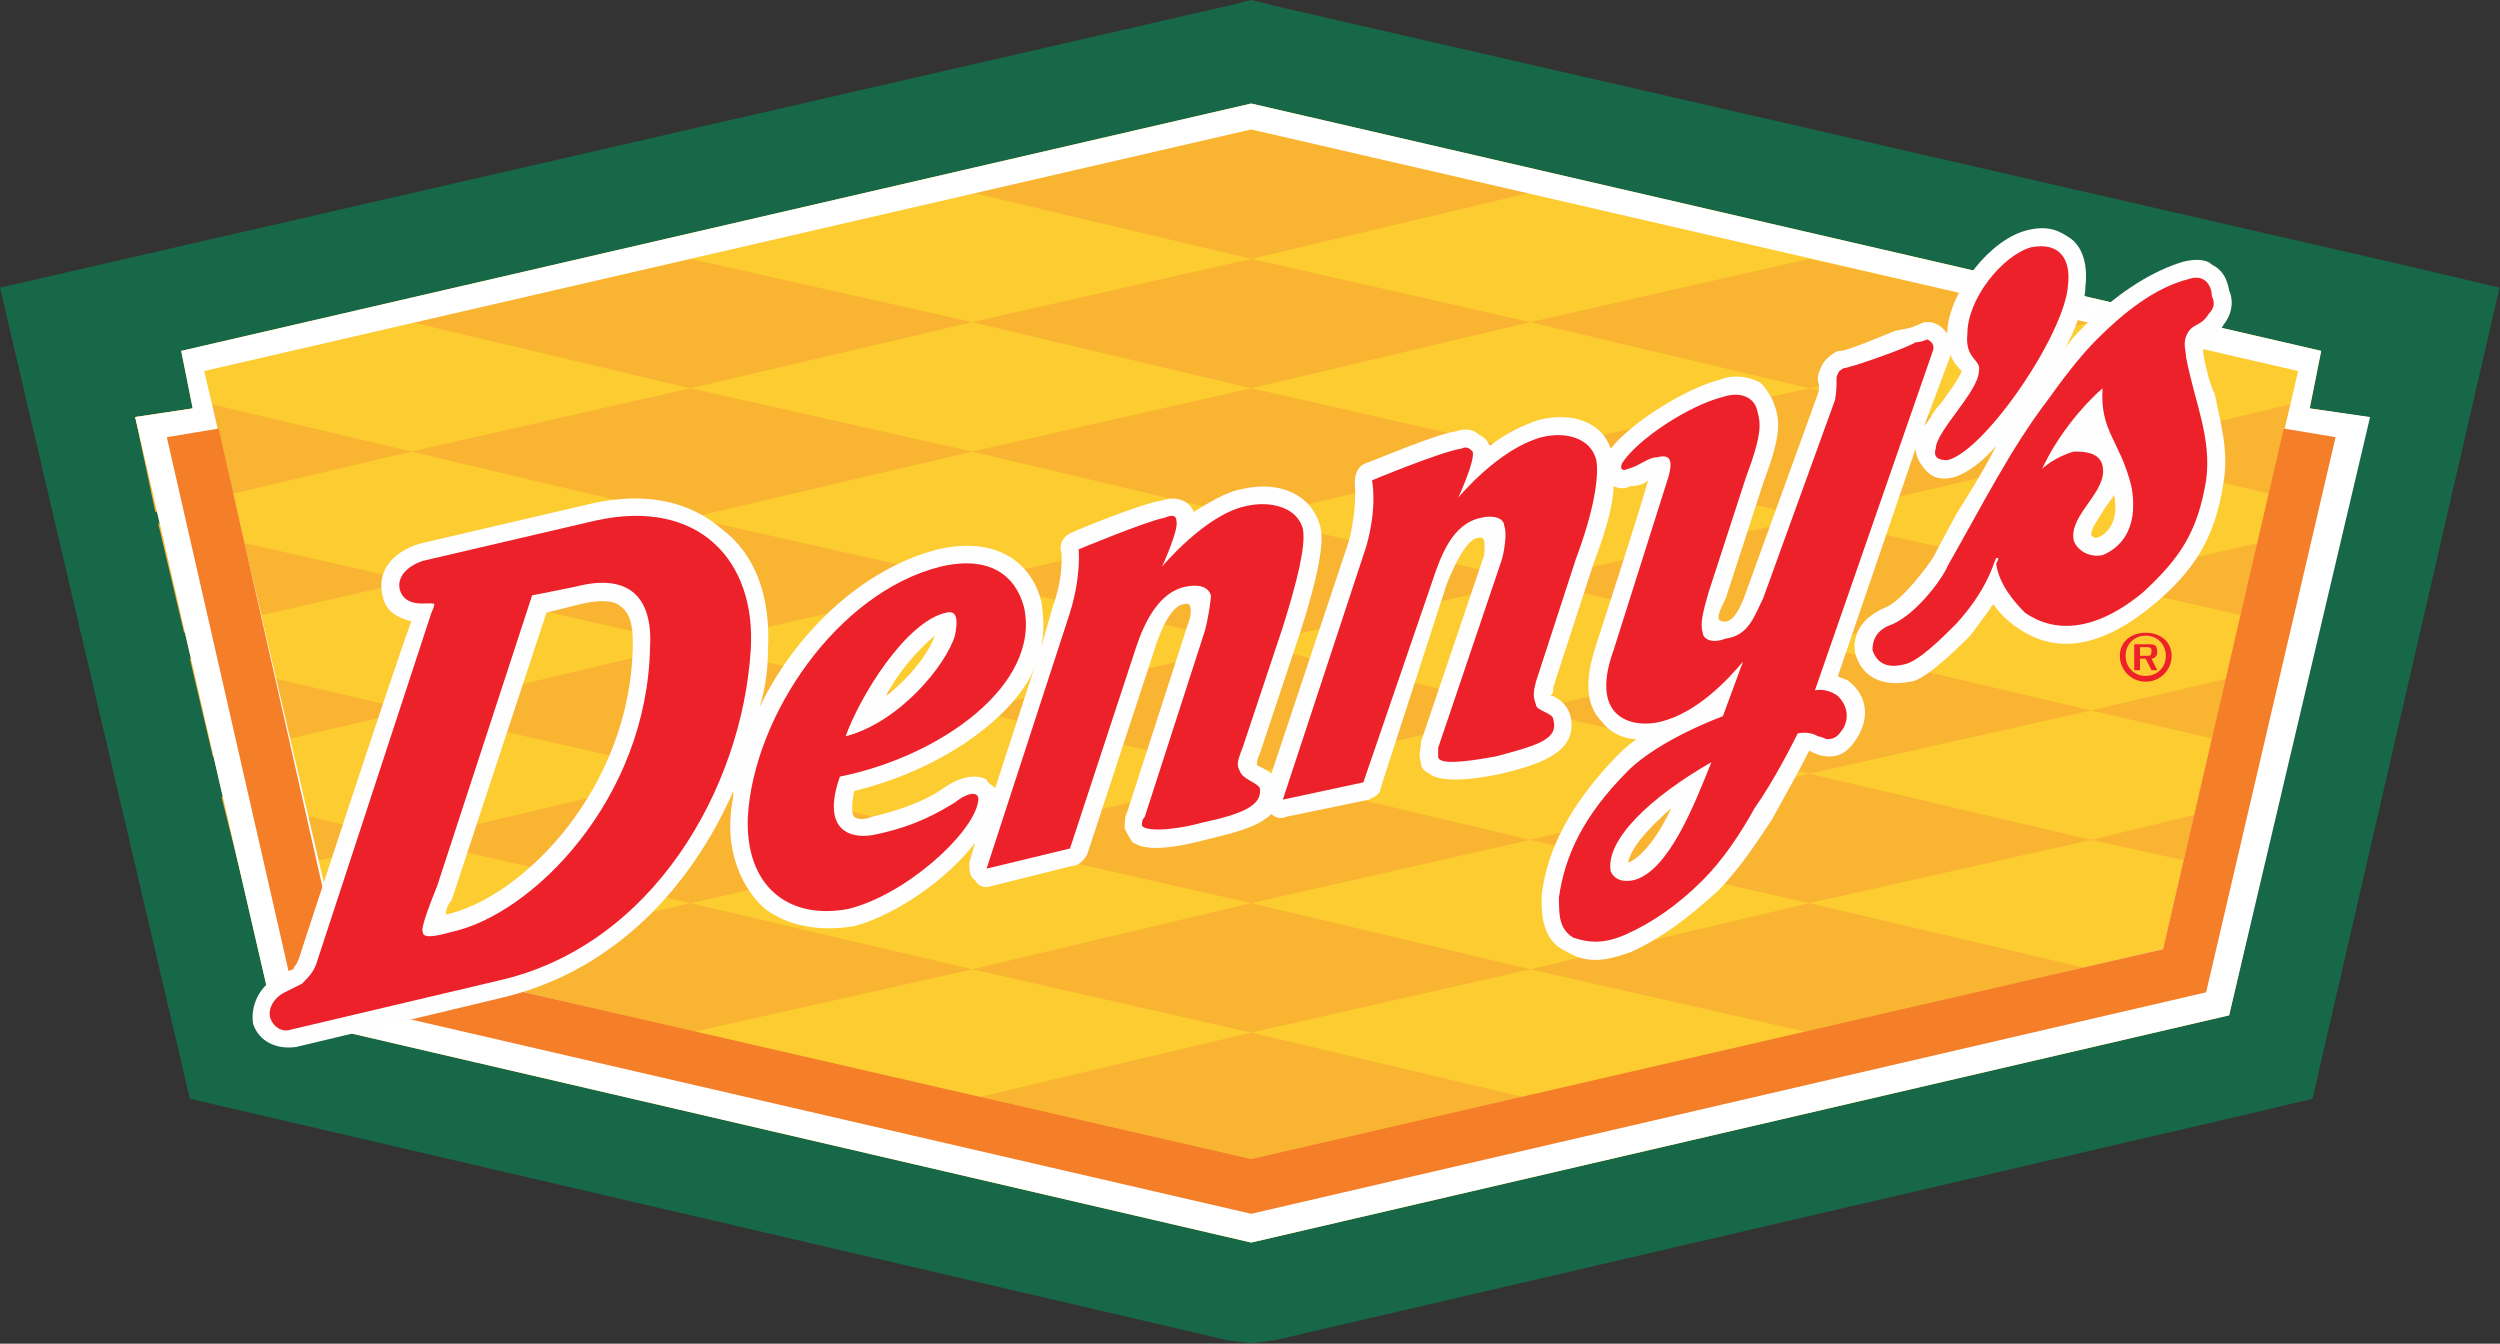
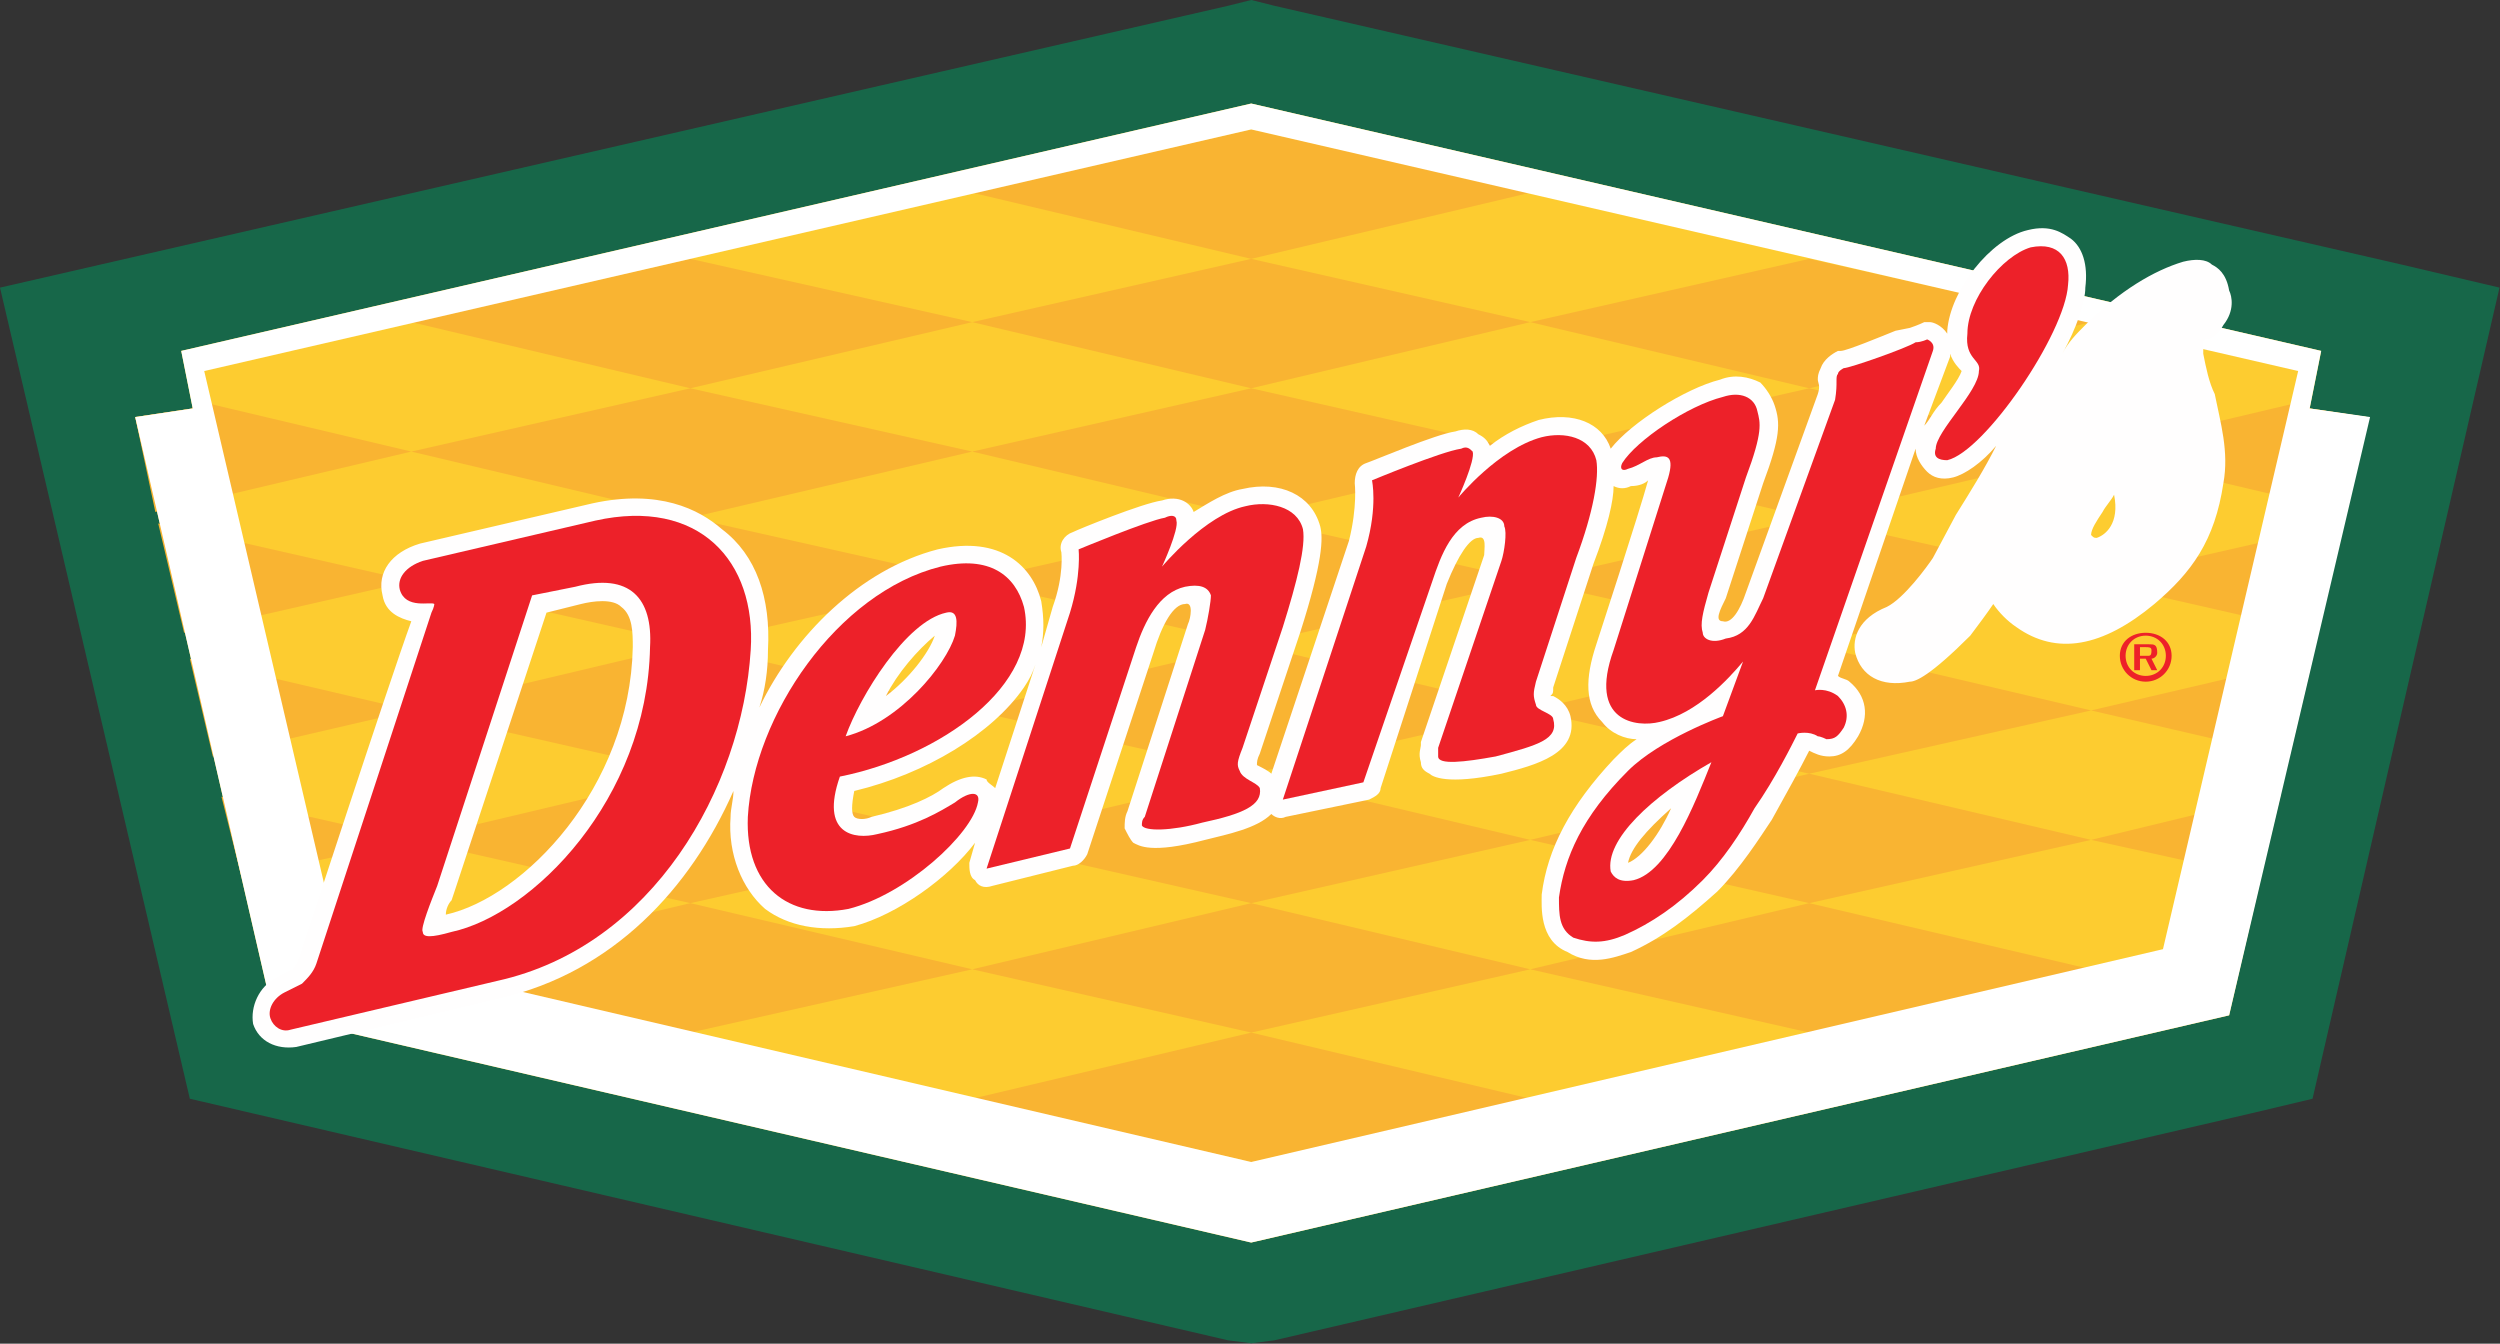
<svg xmlns="http://www.w3.org/2000/svg" id="body_1" width="7433" height="3995">
  <rect width="100%" height="100%" fill="#333333" stroke="none" />
  <defs>
    <clipPath id="1">
      <path id="" clip-rule="evenodd" transform="matrix(1 0 0 1 0 0)" d="M0 2996L0 -0.015L0 -0.015L5575.05 -0.015L5575.05 -0.015L5575.05 2996L5575.05 2996L0 2996z" />
    </clipPath>
    <clipPath id="2">
      <path id="" clip-rule="evenodd" transform="matrix(1 0 0 1 0 0)" d="M0 -0.017L5575.042 -0.017L5575.042 -0.017L5575.042 2996L5575.042 2996L0 2996z" />
    </clipPath>
  </defs>
  <g transform="matrix(1.333 0 0 1.333 0 0)">
    <g clip-path="url(#1)">
      <path id="" transform="matrix(1 0 0 -1 0 2996)" d="M2790.721 2996.016L2739.403 2983.185L2739.403 2983.185L0 2354.473L0 2354.473L423.425 545.309L423.425 545.309L2739.403 6.418L2739.403 6.418L2790.721 -0L2790.721 -0L2842.057 6.418L2842.057 6.418L5023.312 513.235L5023.312 513.235L5158.028 545.309L5158.028 545.309L5575.041 2354.473L5575.041 2354.473L5356.914 2405.799L5356.914 2405.799L2842.057 2983.185z" stroke="none" fill="#176749" fill-rule="nonzero" />
      <path id="" transform="matrix(1 0 0 -1 0 2996)" d="M4971.984 731.363L5279.934 2065.777L5279.934 2065.777L5151.618 2085.028L5151.618 2085.028L5177.289 2213.325L5177.289 2213.325L2790.721 2765.057L2790.721 2765.057L404.182 2213.325L404.182 2213.325L429.845 2085.028L429.845 2085.028L301.529 2065.777L301.529 2065.777L609.469 731.363L609.469 731.363L2790.721 224.547z" stroke="none" fill="#FDCC30" fill-rule="evenodd" />
      <path id="" transform="matrix(1 0 0 -1 0 2996)" d="M2168.43 2277.484L1539.719 2418.632L1539.719 2418.632L917.409 2277.484L917.409 2277.484L1539.719 2129.934z" stroke="none" fill="#F9B432" fill-rule="evenodd" />
      <path id="" transform="matrix(1 0 0 -1 0 2996)" d="M3413.032 2566.19L2790.721 2707.319L2790.721 2707.319L2168.43 2566.19L2168.43 2566.19L2790.721 2418.632z" stroke="none" fill="#F9B432" fill-rule="evenodd" />
      <path id="" transform="matrix(1 0 0 -1 0 2996)" d="M4035.323 2129.935L4664.035 2277.485L4664.035 2277.485L4035.323 2418.632L4035.323 2418.632L3413.032 2277.485z" stroke="none" fill="#F9B432" fill-rule="evenodd" />
      <path id="" transform="matrix(1 0 0 -1 0 2996)" d="M4035.323 1841.236L4664.035 1988.787L4664.035 1988.787L4035.323 2129.934L4035.323 2129.934L3413.032 1988.787z" stroke="none" fill="#F9B432" fill-rule="evenodd" />
      <path id="" transform="matrix(1 0 0 -1 0 2996)" d="M4035.323 1558.961L4664.035 1700.089L4664.035 1700.089L4035.323 1841.236L4035.323 1841.236L3413.032 1700.089z" stroke="none" fill="#F9B432" fill-rule="evenodd" />
      <path id="" transform="matrix(1 0 0 -1 0 2996)" d="M4035.323 1270.264L4664.035 1411.401L4664.035 1411.401L4035.323 1558.961L4035.323 1558.961L3413.032 1411.401z" stroke="none" fill="#F9B432" fill-rule="evenodd" />
      <path id="" transform="matrix(1 0 0 -1 0 2996)" d="M4035.323 981.565L4664.035 1122.705L4664.035 1122.705L4035.323 1270.263L4035.323 1270.263L3413.032 1122.705z" stroke="none" fill="#F9B432" fill-rule="evenodd" />
      <path id="" transform="matrix(1 0 0 -1 0 2996)" d="M4035.323 692.878L4664.035 834.007L4664.035 834.007L4035.323 981.565L4035.323 981.565L3413.032 834.007z" stroke="none" fill="#F9B432" fill-rule="evenodd" />
      <path id="" transform="matrix(1 0 0 -1 0 2996)" d="M1539.719 981.565L917.409 834.007L917.409 834.007L1539.719 692.878L1539.719 692.878L2168.43 834.007z" stroke="none" fill="#F9B432" fill-rule="evenodd" />
      <path id="" transform="matrix(1 0 0 -1 0 2996)" d="M1539.719 1270.264L917.409 1122.705L917.409 1122.705L1539.719 981.565L1539.719 981.565L2168.43 1122.705z" stroke="none" fill="#F9B432" fill-rule="evenodd" />
      <path id="" transform="matrix(1 0 0 -1 0 2996)" d="M1539.719 1558.961L917.409 1411.401L917.409 1411.401L1539.719 1270.263L1539.719 1270.263L2168.43 1411.401z" stroke="none" fill="#F9B432" fill-rule="evenodd" />
      <path id="" transform="matrix(1 0 0 -1 0 2996)" d="M1539.719 1841.236L917.409 1700.089L917.409 1700.089L1539.719 1558.961L1539.719 1558.961L2168.43 1700.089z" stroke="none" fill="#F9B432" fill-rule="evenodd" />
      <path id="" transform="matrix(1 0 0 -1 0 2996)" d="M1539.719 2129.935L917.409 1988.787L917.409 1988.787L1539.719 1841.237L1539.719 1841.237L2168.43 1988.787z" stroke="none" fill="#F9B432" fill-rule="evenodd" />
      <path id="" transform="matrix(1 0 0 -1 0 2996)" d="M2790.721 1841.236L3413.032 1988.787L3413.032 1988.787L2790.721 2129.934L2790.721 2129.934L2168.43 1988.787z" stroke="none" fill="#F9B432" fill-rule="evenodd" />
      <path id="" transform="matrix(1 0 0 -1 0 2996)" d="M2790.721 1558.961L3413.032 1700.089L3413.032 1700.089L2790.721 1841.236L2790.721 1841.236L2168.43 1700.089z" stroke="none" fill="#F9B432" fill-rule="evenodd" />
      <path id="" transform="matrix(1 0 0 -1 0 2996)" d="M2790.721 1270.264L3413.032 1411.401L3413.032 1411.401L2790.721 1558.961L2790.721 1558.961L2168.43 1411.401z" stroke="none" fill="#F9B432" fill-rule="evenodd" />
      <path id="" transform="matrix(1 0 0 -1 0 2996)" d="M2790.721 981.565L3413.032 1122.705L3413.032 1122.705L2790.721 1270.263L2790.721 1270.263L2168.43 1122.705z" stroke="none" fill="#F9B432" fill-rule="evenodd" />
      <path id="" transform="matrix(1 0 0 -1 0 2996)" d="M2790.721 692.878L3413.032 834.007L3413.032 834.007L2790.721 981.565L2790.721 981.565L2168.43 834.007z" stroke="none" fill="#F9B432" fill-rule="evenodd" />
-       <path id="" transform="matrix(1 0 0 -1 0 2996)" d="M2790.721 404.18L3413.032 545.309L3413.032 545.309L2790.721 692.878L2790.721 692.878L2168.43 545.309z" stroke="none" fill="#F9B432" fill-rule="evenodd" />
+       <path id="" transform="matrix(1 0 0 -1 0 2996)" d="M2790.721 404.18L3413.032 545.309L3413.032 545.309L2790.721 692.878L2790.721 692.878L2168.43 545.309" stroke="none" fill="#F9B432" fill-rule="evenodd" />
      <path id="" transform="matrix(1 0 0 -1 0 2996)" d="M3413.032 2277.484L2790.721 2418.632L2790.721 2418.632L2168.43 2277.484L2168.43 2277.484L2790.721 2129.934z" stroke="none" fill="#F9B432" fill-rule="evenodd" />
      <path id="" transform="matrix(1 0 0 -1 0 2996)" d="M4664.035 1988.787L5235.018 1854.068L5235.018 1854.068L5279.934 2065.776L5279.934 2065.776L5151.618 2085.028L5151.618 2085.028L5151.618 2104.271z" stroke="none" fill="#F9B432" fill-rule="evenodd" />
      <path id="" transform="matrix(1 0 0 -1 0 2996)" d="M5170.859 1584.623L5228.606 1828.406L5228.606 1828.406L4664.035 1700.09z" stroke="none" fill="#F9B432" fill-rule="evenodd" />
      <path id="" transform="matrix(1 0 0 -1 0 2996)" d="M5106.711 1308.758L5158.028 1526.886L5158.028 1526.886L4664.034 1411.401z" stroke="none" fill="#F9B432" fill-rule="evenodd" />
      <path id="" transform="matrix(1 0 0 -1 0 2996)" d="M5042.554 1039.303L5087.46 1225.356L5087.46 1225.356L4664.035 1122.705z" stroke="none" fill="#F9B432" fill-rule="evenodd" />
      <path id="" transform="matrix(1 0 0 -1 0 2996)" d="M917.409 1122.705L493.993 1218.945L493.993 1218.945L538.899 1039.303z" stroke="none" fill="#F9B432" fill-rule="evenodd" />
      <path id="" transform="matrix(1 0 0 -1 0 2996)" d="M917.409 1411.401L423.425 1526.886L423.425 1526.886L474.752 1308.758z" stroke="none" fill="#F9B432" fill-rule="evenodd" />
      <path id="" transform="matrix(1 0 0 -1 0 2996)" d="M917.409 1700.089L352.846 1828.406L352.846 1828.406L410.593 1584.622z" stroke="none" fill="#F9B432" fill-rule="evenodd" />
      <path id="" transform="matrix(1 0 0 -1 0 2996)" d="M301.529 2065.777L346.435 1854.068L346.435 1854.068L917.409 1988.787L917.409 1988.787L429.845 2104.271L429.845 2104.271L429.845 2085.028z" stroke="none" fill="#F9B432" fill-rule="evenodd" />
      <path id="" transform="matrix(1 0 0 -1 0 2996)" d="M757.028 878.914L455.498 2168.419L455.498 2168.419L2790.721 2707.319L2790.721 2707.319L5125.954 2168.419L5125.954 2168.419L4824.425 878.914L4824.425 878.914L2790.721 404.18zM4971.984 731.363L5286.344 2065.777L5286.344 2065.777L5151.618 2085.028L5151.618 2085.028L5177.289 2213.325L5177.289 2213.325L2790.721 2765.057L2790.721 2765.057L404.182 2213.325L404.182 2213.325L429.845 2085.028L429.845 2085.028L301.529 2065.777L301.529 2065.777L609.469 731.363L609.469 731.363L2790.721 224.547z" stroke="none" fill="#FFFFFF" fill-rule="evenodd" />
-       <path id="" transform="matrix(1 0 0 -1 0 2996)" d="M2790.721 410.591L750.617 878.914L750.617 878.914L487.582 2040.122L487.582 2040.122L372.107 2020.861L372.107 2020.861L654.375 782.689L654.375 782.689L2790.721 288.696L2790.721 288.696L4920.657 782.689L4920.657 782.689L5209.364 2020.861L5209.364 2020.861L5093.88 2040.122L5093.88 2040.122L4824.425 878.914z" stroke="none" fill="#F57E29" fill-rule="evenodd" />
      <g clip-path="url(#2)">
        <path id="" transform="matrix(1 0 0 -1 0 2996)" d="M4914.255 2206.915L4914.255 2219.747L4914.255 2219.747L4914.255 2232.578C 4914.255 2232.578 4914.255 2238.99 4920.657 2238.99C 4927.069 2238.99 4946.33 2245.409 4959.162 2271.063C 4984.816 2303.157 4978.404 2335.231 4971.984 2348.061C 4965.573 2386.548 4946.33 2399.379 4933.498 2405.799C 4920.657 2418.632 4894.995 2418.632 4869.331 2412.211C 4805.182 2392.967 4728.203 2348.061 4651.221 2271.063C 4631.96 2251.821 4612.716 2232.578 4599.886 2206.915C 4631.96 2264.652 4651.221 2322.4 4651.221 2354.473C 4657.633 2405.799 4644.792 2444.286 4619.128 2463.538C 4599.886 2476.359 4574.223 2495.612 4522.905 2482.781C 4439.504 2463.538 4349.684 2348.061 4343.263 2258.241L4343.263 2258.241L4343.263 2245.409L4343.263 2245.409L4343.263 2251.821C 4330.441 2271.063 4311.188 2277.484 4304.776 2277.484L4304.776 2277.484L4291.945 2277.484C 4291.945 2277.484 4279.115 2271.063 4259.872 2264.652L4259.872 2264.652L4227.796 2258.241C 4195.712 2245.409 4118.725 2213.325 4105.892 2213.325L4105.892 2213.325L4099.48 2213.325C 4086.649 2206.915 4067.407 2194.083 4060.985 2174.841C 4054.574 2162.01 4054.574 2155.598 4054.574 2149.177C 4054.574 2142.765 4060.985 2136.346 4054.574 2117.103L4054.574 2117.103L3894.193 1674.436C 3881.361 1635.94 3862.12 1603.867 3842.858 1610.278C 3823.615 1610.278 3836.447 1635.94 3849.288 1661.605L3849.288 1661.605L3932.679 1918.218C 3971.173 2020.861 3971.173 2052.955 3958.343 2091.439C 3951.932 2110.682 3939.099 2129.934 3926.268 2142.765C 3900.604 2155.598 3868.53 2162.01 3836.447 2149.177C 3759.457 2129.934 3637.57 2052.955 3592.656 1995.207C 3573.414 2052.955 3509.254 2078.608 3432.274 2059.366C 3393.778 2046.533 3355.294 2027.29 3323.219 2001.618C 3316.79 2014.449 3310.379 2020.861 3297.546 2027.29C 3284.715 2040.122 3265.474 2040.122 3246.22 2033.694C 3201.314 2027.29 3066.596 1969.544 3047.354 1963.123C 3028.094 1956.712 3021.682 1937.469 3021.682 1918.218C 3021.682 1918.218 3028.094 1866.901 3008.851 1789.92L3008.851 1789.92L2835.636 1270.264C 2829.226 1276.675 2816.394 1283.094 2803.563 1289.506C 2803.563 1295.927 2803.563 1302.337 2809.963 1315.169L2809.963 1315.169L2899.794 1584.622C 2951.113 1744.996 2951.113 1796.33 2944.702 1821.995C 2925.45 1892.563 2854.889 1924.638 2771.479 1905.385C 2732.984 1898.974 2694.499 1873.312 2662.415 1854.068C 2656.004 1873.312 2630.34 1892.563 2591.855 1879.733C 2546.929 1873.312 2405.802 1815.574 2392.97 1809.163C 2373.726 1802.742 2360.896 1783.499 2367.307 1764.257C 2367.307 1764.257 2373.726 1712.921 2348.063 1642.351L2348.063 1642.351L2322.4 1552.54C 2328.821 1584.622 2328.821 1616.699 2322.4 1655.183C 2303.157 1732.173 2232.578 1802.742 2091.441 1770.658C 1918.219 1725.753 1770.668 1578.203 1693.679 1417.813C 1706.511 1456.307 1712.923 1501.223 1712.923 1546.128C 1719.352 1661.605 1687.268 1757.827 1610.28 1815.574C 1558.961 1860.479 1469.15 1905.385 1321.591 1873.312L1321.591 1873.312L936.653 1783.499C 872.503 1764.257 840.428 1719.342 853.26 1668.015C 859.671 1629.528 891.746 1616.699 917.409 1610.278C 866.083 1469.139 667.216 859.67 667.216 859.67C 660.786 840.428 654.375 840.428 654.375 834.007C 647.972 834.007 615.88 814.764 615.88 814.764C 577.394 795.522 558.143 750.616 564.563 712.12C 577.394 673.617 615.88 654.374 660.786 660.786L660.786 660.786L1116.294 769.857C 1366.497 827.595 1539.719 1013.649 1635.941 1231.76C 1635.941 1212.517 1629.531 1193.272 1629.531 1174.022C 1623.109 1090.629 1655.186 1013.649 1706.511 968.734C 1757.837 930.239 1828.406 917.408 1905.397 930.239C 2001.629 955.911 2117.104 1039.303 2174.841 1116.293L2174.841 1116.293L2162.011 1071.378C 2162.011 1058.556 2162.011 1039.303 2174.841 1032.891C 2181.253 1020.06 2194.084 1013.649 2213.337 1020.06L2213.337 1020.06L2392.97 1064.967C 2405.802 1064.967 2418.632 1077.798 2425.044 1090.629L2425.044 1090.629L2572.602 1539.708C 2591.855 1603.867 2617.509 1648.772 2643.172 1648.772C 2662.415 1655.183 2656.004 1616.699 2649.593 1603.867L2649.593 1603.867L2514.856 1186.853C 2508.445 1174.022 2508.445 1161.2 2508.445 1148.368C 2514.856 1135.535 2521.285 1122.705 2527.688 1116.293C 2540.529 1109.873 2566.191 1090.629 2688.078 1122.705C 2739.404 1135.535 2803.563 1148.368 2835.636 1180.442C 2842.058 1174.022 2854.889 1167.611 2867.712 1174.022L2867.712 1174.022L3053.755 1212.517C 3066.596 1218.945 3079.427 1225.356 3079.427 1238.189L3079.427 1238.189L3226.979 1693.678C 3252.642 1757.827 3278.303 1796.33 3297.546 1796.33C 3316.79 1802.742 3310.379 1770.658 3310.379 1757.827L3310.379 1757.827L3169.24 1340.832L3169.24 1340.832L3169.24 1334.412C 3169.24 1328 3162.83 1315.169 3169.24 1295.927C 3169.24 1283.094 3175.66 1276.675 3188.482 1270.264C 3194.904 1263.851 3226.979 1244.599 3348.874 1270.264C 3425.861 1289.506 3522.087 1315.169 3502.843 1398.57C 3496.422 1424.233 3477.181 1437.057 3464.35 1443.476L3464.35 1443.476L3457.938 1443.476C 3464.35 1449.886 3464.35 1449.886 3464.35 1462.718L3464.35 1462.718L3554.161 1738.584C 3586.253 1821.995 3599.085 1879.733 3599.085 1911.807C 3611.898 1905.385 3624.74 1905.385 3637.57 1911.807C 3656.813 1911.807 3669.646 1918.218 3676.064 1924.638C 3656.813 1854.068 3560.582 1558.961 3560.582 1558.961C 3534.917 1481.979 3534.917 1424.233 3573.414 1385.738C 3592.656 1360.075 3624.74 1347.243 3650.402 1347.243C 3631.159 1334.412 3618.328 1321.589 3599.085 1302.337C 3502.843 1199.684 3451.517 1103.462 3438.693 1000.818C 3438.693 975.154 3432.274 898.165 3496.422 872.501C 3547.749 840.428 3599.085 859.67 3637.57 872.501C 3708.14 904.576 3765.877 949.492 3830.027 1007.229C 3881.361 1058.556 3926.268 1129.116 3951.932 1167.611C 3984.004 1225.356 4016.081 1283.094 4035.323 1321.589C 4048.155 1315.169 4060.985 1308.758 4080.229 1308.758C 4105.892 1308.758 4125.153 1321.589 4144.395 1353.665C 4170.06 1398.57 4163.639 1443.476 4125.153 1475.551C 4118.725 1481.979 4105.892 1481.979 4099.48 1488.391L4099.48 1488.391L4272.703 1995.207C 4272.703 1975.956 4285.526 1956.712 4298.357 1943.881C 4311.188 1931.05 4330.441 1924.638 4356.095 1931.05C 4381.758 1937.469 4420.262 1963.123 4452.336 2001.618C 4426.673 1950.301 4394.598 1898.974 4362.514 1847.658L4362.514 1847.658L4311.188 1751.415C 4298.357 1732.173 4247.039 1661.605 4208.544 1642.351C 4144.395 1616.699 4131.564 1571.792 4137.967 1539.708C 4150.807 1488.391 4195.712 1462.718 4259.872 1475.551C 4272.703 1475.551 4304.776 1488.391 4394.598 1578.203C 4413.841 1603.867 4433.092 1629.528 4445.917 1648.772C 4458.747 1629.528 4478 1610.278 4497.242 1597.445C 4587.055 1533.296 4689.706 1552.54 4805.182 1648.772C 4888.583 1719.342 4939.9 1789.92 4959.162 1918.218C 4971.984 1988.787 4952.74 2052.955 4939.9 2117.103C 4927.069 2142.765 4920.657 2174.841 4914.255 2206.915M1411.403 1552.54C 1404.982 1238.189 1167.612 994.398 994.398 955.911C 994.398 968.734 1000.819 981.565 1007.23 987.986L1007.23 987.986L1013.65 1007.229L1013.65 1007.229L1218.947 1629.528C 1244.601 1635.94 1295.927 1648.772 1295.927 1648.772C 1321.591 1655.183 1366.497 1661.605 1385.74 1642.351C 1411.403 1623.109 1411.403 1584.622 1411.403 1552.54M2085.03 1578.203C 2072.198 1539.708 2027.292 1481.979 1975.957 1443.476C 2001.629 1494.794 2046.535 1546.128 2085.03 1578.203M2200.505 1257.432C 2174.841 1270.264 2142.768 1263.851 2104.273 1238.189C 2078.608 1218.945 2027.292 1193.272 1943.883 1174.022C 1931.05 1167.611 1911.807 1167.611 1905.397 1174.022C 1898.976 1180.442 1898.976 1199.684 1905.397 1231.76C 2065.786 1270.264 2213.337 1360.075 2283.896 1462.718C 2296.738 1481.979 2303.157 1494.794 2309.569 1514.055L2309.569 1514.055L2219.749 1238.189C 2213.337 1244.599 2200.505 1251.021 2200.505 1257.432M3631.159 1071.378C 3637.57 1103.462 3669.646 1141.946 3727.383 1193.272C 3701.729 1135.535 3663.233 1084.208 3631.159 1071.378M4330.441 2097.86C 4311.188 2078.608 4304.776 2059.366 4291.945 2046.533L4291.945 2046.533L4349.684 2200.503L4349.684 2200.503L4349.684 2206.915C 4356.095 2187.672 4368.926 2174.841 4375.355 2168.419C 4368.926 2149.177 4343.263 2117.103 4330.441 2097.86M4676.875 1796.33C 4670.465 1796.33 4670.465 1796.33 4664.035 1802.742C 4664.035 1815.574 4676.875 1834.826 4689.706 1854.068C 4696.126 1866.901 4708.949 1879.733 4715.371 1892.563C 4728.203 1828.406 4696.126 1802.742 4676.875 1796.33" stroke="none" fill="#FFFEFE" fill-rule="evenodd" />
        <path id="" transform="matrix(1 0 0 -1 0 2996)" d="M4529.317 2444.286C 4593.474 2457.117 4619.128 2418.632 4612.716 2360.894C 4606.297 2251.821 4426.673 1988.787 4343.263 1969.545C 4324.021 1969.545 4311.188 1975.956 4317.609 1995.207C 4317.609 2033.694 4413.841 2123.515 4413.841 2168.42C 4420.262 2194.083 4381.758 2194.083 4388.187 2251.821C 4388.187 2328.801 4465.167 2425.044 4529.317 2444.286" stroke="none" fill="#ED2129" fill-rule="evenodd" />
        <path id="" transform="matrix(1 0 0 -1 0 2996)" d="M1956.714 1135.535C 2046.535 1154.778 2097.862 1186.853 2129.935 1206.115C 2162.01 1231.76 2187.673 1231.76 2181.253 1206.115C 2168.43 1135.535 2020.871 1000.818 1892.565 968.734C 1757.838 943.08 1661.606 1020.06 1668.017 1174.022C 1680.847 1398.57 1866.901 1674.436 2097.862 1732.173C 2206.917 1757.827 2264.654 1712.921 2283.896 1642.351C 2322.4 1469.139 2097.862 1308.758 1873.313 1263.851C 1828.406 1135.535 1905.397 1122.705 1956.714 1135.535M2129.935 1578.203C 2136.346 1610.278 2136.346 1635.94 2110.692 1629.528C 2020.871 1610.278 1918.219 1443.475 1886.144 1353.665C 2008.049 1385.738 2110.692 1514.055 2129.935 1578.203" stroke="none" fill="#ED2129" fill-rule="evenodd" />
        <path id="" transform="matrix(1 0 0 -1 0 2996)" d="M2906.206 1815.574C 2893.374 1866.901 2829.225 1879.732 2777.89 1866.901C 2688.077 1847.658 2591.855 1732.173 2591.855 1732.173C 2591.855 1732.173 2630.34 1815.574 2623.928 1834.825C 2623.928 1847.658 2611.098 1847.658 2598.267 1841.236C 2559.771 1834.825 2405.801 1770.658 2405.801 1770.658C 2405.801 1770.658 2412.213 1712.921 2386.559 1629.528L2386.559 1629.528L2200.505 1058.555L2200.505 1058.555L2386.559 1103.462L2386.559 1103.462L2534.117 1552.54C 2553.361 1610.278 2585.434 1674.437 2643.173 1687.266C 2675.247 1693.678 2694.499 1687.266 2700.91 1668.015C 2700.91 1655.183 2694.499 1616.699 2688.077 1591.034L2688.077 1591.034L2553.361 1174.022C 2546.93 1167.611 2546.93 1161.199 2546.93 1154.778C 2553.361 1141.947 2611.098 1141.947 2681.666 1161.199C 2771.479 1180.442 2816.393 1199.684 2809.964 1238.189C 2803.563 1251.021 2771.479 1257.431 2765.059 1276.675C 2758.648 1289.506 2758.648 1295.927 2771.479 1328L2771.479 1328L2861.3 1597.445C 2893.374 1700.089 2912.627 1777.088 2906.206 1815.574" stroke="none" fill="#ED2129" fill-rule="evenodd" />
        <path id="" transform="matrix(1 0 0 -1 0 2996)" d="M1186.854 1668.015L975.155 1020.061C 962.325 987.987 936.652 923.82 943.081 917.408C 943.081 904.576 962.325 904.576 1007.23 917.408C 1186.854 955.911 1443.478 1212.517 1449.888 1552.54C 1456.317 1661.604 1404.982 1719.342 1283.096 1687.267zM647.973 699.29C 628.712 692.879 609.469 705.7 603.049 724.951C 596.637 744.196 609.469 769.857 635.133 782.689L635.133 782.689L673.627 801.933C 686.459 814.764 699.29 827.595 705.701 846.839L705.701 846.839L962.325 1629.529C 968.736 1642.352 968.736 1648.772 968.736 1648.772C 962.325 1655.184 904.578 1635.94 891.746 1680.847C 885.334 1706.51 904.578 1732.173 943.081 1744.997L943.081 1744.997L1328.002 1834.826C 1558.961 1886.143 1687.268 1744.997 1674.436 1546.128C 1655.185 1238.19 1456.317 885.333 1109.874 808.344z" stroke="none" fill="#ED2129" fill-rule="evenodd" />
-         <path id="" transform="matrix(1 0 0 -1 0 2996)" d="M4247.038 1514.055C 4221.377 1507.635 4189.301 1507.635 4176.471 1546.128C 4176.471 1565.371 4182.883 1591.034 4221.377 1603.867C 4279.115 1629.528 4336.853 1712.921 4343.263 1732.173C 4420.262 1866.901 4484.411 1995.207 4567.812 2104.271C 4599.886 2149.177 4638.381 2200.503 4676.875 2238.99C 4734.613 2296.727 4805.182 2354.473 4882.163 2373.717C 4920.657 2386.548 4933.497 2354.473 4933.497 2335.231C 4939.9 2322.4 4939.9 2309.558 4927.069 2296.727C 4907.826 2264.651 4888.583 2277.484 4875.752 2245.409C 4869.331 2226.158 4875.752 2213.325 4875.752 2200.503C 4894.995 2097.86 4933.497 2020.861 4920.657 1924.638C 4901.413 1809.163 4862.919 1751.415 4779.519 1674.436C 4670.465 1584.622 4580.643 1584.622 4516.485 1629.528C 4490.83 1655.183 4458.747 1693.678 4452.336 1738.584C 4458.747 1751.415 4458.747 1751.415 4452.336 1751.415C 4445.917 1738.584 4433.092 1680.847 4362.514 1603.867C 4330.441 1571.792 4279.115 1520.465 4247.038 1514.055M4625.549 1988.787C 4644.792 1988.787 4683.295 1988.787 4689.706 1956.712C 4702.538 1898.974 4612.716 1847.658 4625.549 1789.92C 4631.96 1770.658 4657.633 1751.415 4689.706 1757.827C 4721.781 1770.658 4773.108 1809.163 4753.864 1911.807C 4728.203 2014.449 4683.295 2033.694 4689.706 2129.934C 4644.792 2091.439 4587.055 2020.861 4554.979 1950.301C 4554.979 1950.301 4580.643 1975.956 4625.549 1988.787" stroke="none" fill="#ED2129" fill-rule="evenodd" />
        <path id="" transform="matrix(1 0 0 -1 0 2996)" d="M3560.581 1969.544C 3547.749 2020.861 3490.011 2033.694 3438.694 2020.861C 3342.462 1995.207 3252.642 1886.143 3252.642 1886.143C 3252.642 1886.143 3291.127 1969.544 3284.716 1988.787C 3278.303 1995.207 3271.884 2001.617 3259.052 1995.207C 3214.146 1988.787 3060.185 1924.638 3060.185 1924.638C 3060.185 1924.638 3072.999 1866.901 3047.354 1777.088L3047.354 1777.088L2861.3 1212.517L2861.3 1212.517L3040.924 1251.021L3040.924 1251.021L3194.904 1700.089C 3214.146 1757.827 3239.809 1828.406 3303.958 1841.236C 3329.63 1847.658 3355.294 1841.236 3355.294 1821.995C 3361.706 1809.163 3355.294 1764.257 3348.874 1744.996L3348.874 1744.996L3207.736 1328L3207.736 1328L3207.736 1308.758C 3207.736 1289.506 3265.473 1295.927 3336.05 1308.758C 3432.274 1334.411 3477.181 1347.242 3464.349 1392.148C 3464.349 1404.98 3425.862 1411.401 3425.862 1424.233C 3419.443 1443.475 3419.443 1449.886 3425.862 1475.551L3425.862 1475.551L3515.675 1751.415C 3554.16 1854.068 3566.993 1931.05 3560.581 1969.544" stroke="none" fill="#ED2129" fill-rule="evenodd" />
        <path id="" transform="matrix(1 0 0 -1 0 2996)" d="M4009.669 1360.075C 4009.669 1360.075 4035.323 1366.496 4054.574 1353.665C 4060.985 1353.665 4073.818 1347.243 4073.818 1347.243C 4093.061 1347.243 4099.48 1353.665 4112.322 1372.907C 4125.153 1398.57 4118.725 1424.234 4099.48 1443.476C 4073.818 1462.718 4048.155 1456.307 4048.155 1456.307L4048.155 1456.307L4311.188 2213.326C 4317.609 2232.579 4298.357 2238.99 4298.357 2238.99C 4298.357 2238.99 4285.526 2232.579 4272.703 2232.579C 4253.45 2219.747 4125.153 2174.841 4112.322 2174.841C 4112.322 2174.841 4099.48 2168.419 4099.48 2162.01C 4093.061 2155.598 4099.48 2142.766 4093.061 2104.271L4093.061 2104.271L3932.679 1661.605C 3913.436 1623.11 3900.604 1578.204 3849.288 1571.792C 3817.194 1558.961 3797.952 1571.792 3797.952 1584.623C 3791.541 1603.867 3797.952 1629.529 3810.782 1674.437L3810.782 1674.437L3894.193 1931.05C 3932.679 2033.694 3926.268 2052.955 3919.847 2078.609C 3913.436 2110.682 3881.361 2123.515 3842.858 2110.682C 3765.877 2091.439 3650.402 2014.45 3618.328 1963.123C 3611.898 1950.301 3618.328 1943.881 3631.159 1950.301C 3656.813 1956.712 3676.064 1975.956 3695.308 1975.956C 3720.971 1982.376 3733.802 1975.956 3720.971 1931.05L3720.971 1931.05L3599.085 1546.128C 3541.338 1385.738 3650.402 1372.907 3701.729 1385.738C 3785.121 1404.981 3855.689 1481.979 3887.772 1520.466L3887.772 1520.466L3842.858 1398.57C 3842.858 1398.57 3701.729 1347.243 3631.159 1276.675C 3528.507 1174.023 3490.011 1084.209 3477.181 994.398C 3477.181 955.911 3477.181 923.819 3509.254 904.576C 3547.749 891.745 3579.825 891.745 3624.74 910.987C 3682.478 936.651 3740.214 975.154 3797.952 1032.891C 3842.858 1077.798 3881.361 1135.535 3913.436 1193.273C 3958.343 1257.432 3996.836 1334.412 4009.669 1360.075M3643.991 1032.891C 3611.898 1026.472 3599.085 1039.303 3592.656 1052.136C 3579.825 1122.705 3682.478 1218.945 3817.194 1295.927C 3778.709 1199.684 3720.971 1052.136 3643.991 1032.891" stroke="none" fill="#ED2129" fill-rule="evenodd" />
        <path id="" transform="matrix(1 0 0 -1 0 2996)" d="M4728.203 1533.296C 4728.203 1565.371 4753.864 1584.622 4785.939 1584.622C 4818.014 1584.622 4843.676 1565.371 4843.676 1533.296C 4843.676 1501.223 4818.014 1475.551 4785.939 1475.551C 4753.864 1475.551 4728.203 1501.223 4728.203 1533.296M4741.032 1533.296C 4741.032 1507.635 4760.275 1488.39 4785.939 1488.39C 4811.603 1488.39 4830.846 1507.635 4830.846 1533.296C 4830.846 1558.961 4811.603 1578.203 4785.939 1578.203C 4760.275 1578.203 4741.032 1558.961 4741.032 1533.296M4811.603 1501.223L4798.77 1501.223L4798.77 1501.223L4785.939 1526.886L4785.939 1526.886L4773.108 1526.886L4773.108 1526.886L4773.108 1501.223L4773.108 1501.223L4760.275 1501.223L4760.275 1501.223L4760.275 1558.961L4760.275 1558.961L4792.351 1558.961C 4805.182 1558.961 4811.603 1558.961 4811.603 1539.708C 4811.603 1533.296 4805.182 1526.886 4798.77 1526.886zM4792.351 1533.296C 4798.77 1533.296 4798.77 1539.708 4798.77 1546.128C 4798.77 1552.54 4792.351 1552.54 4785.939 1552.54L4785.939 1552.54L4773.108 1552.54L4773.108 1552.54L4773.108 1533.296z" stroke="none" fill="#ED2129" fill-rule="evenodd" />
      </g>
    </g>
  </g>
</svg>